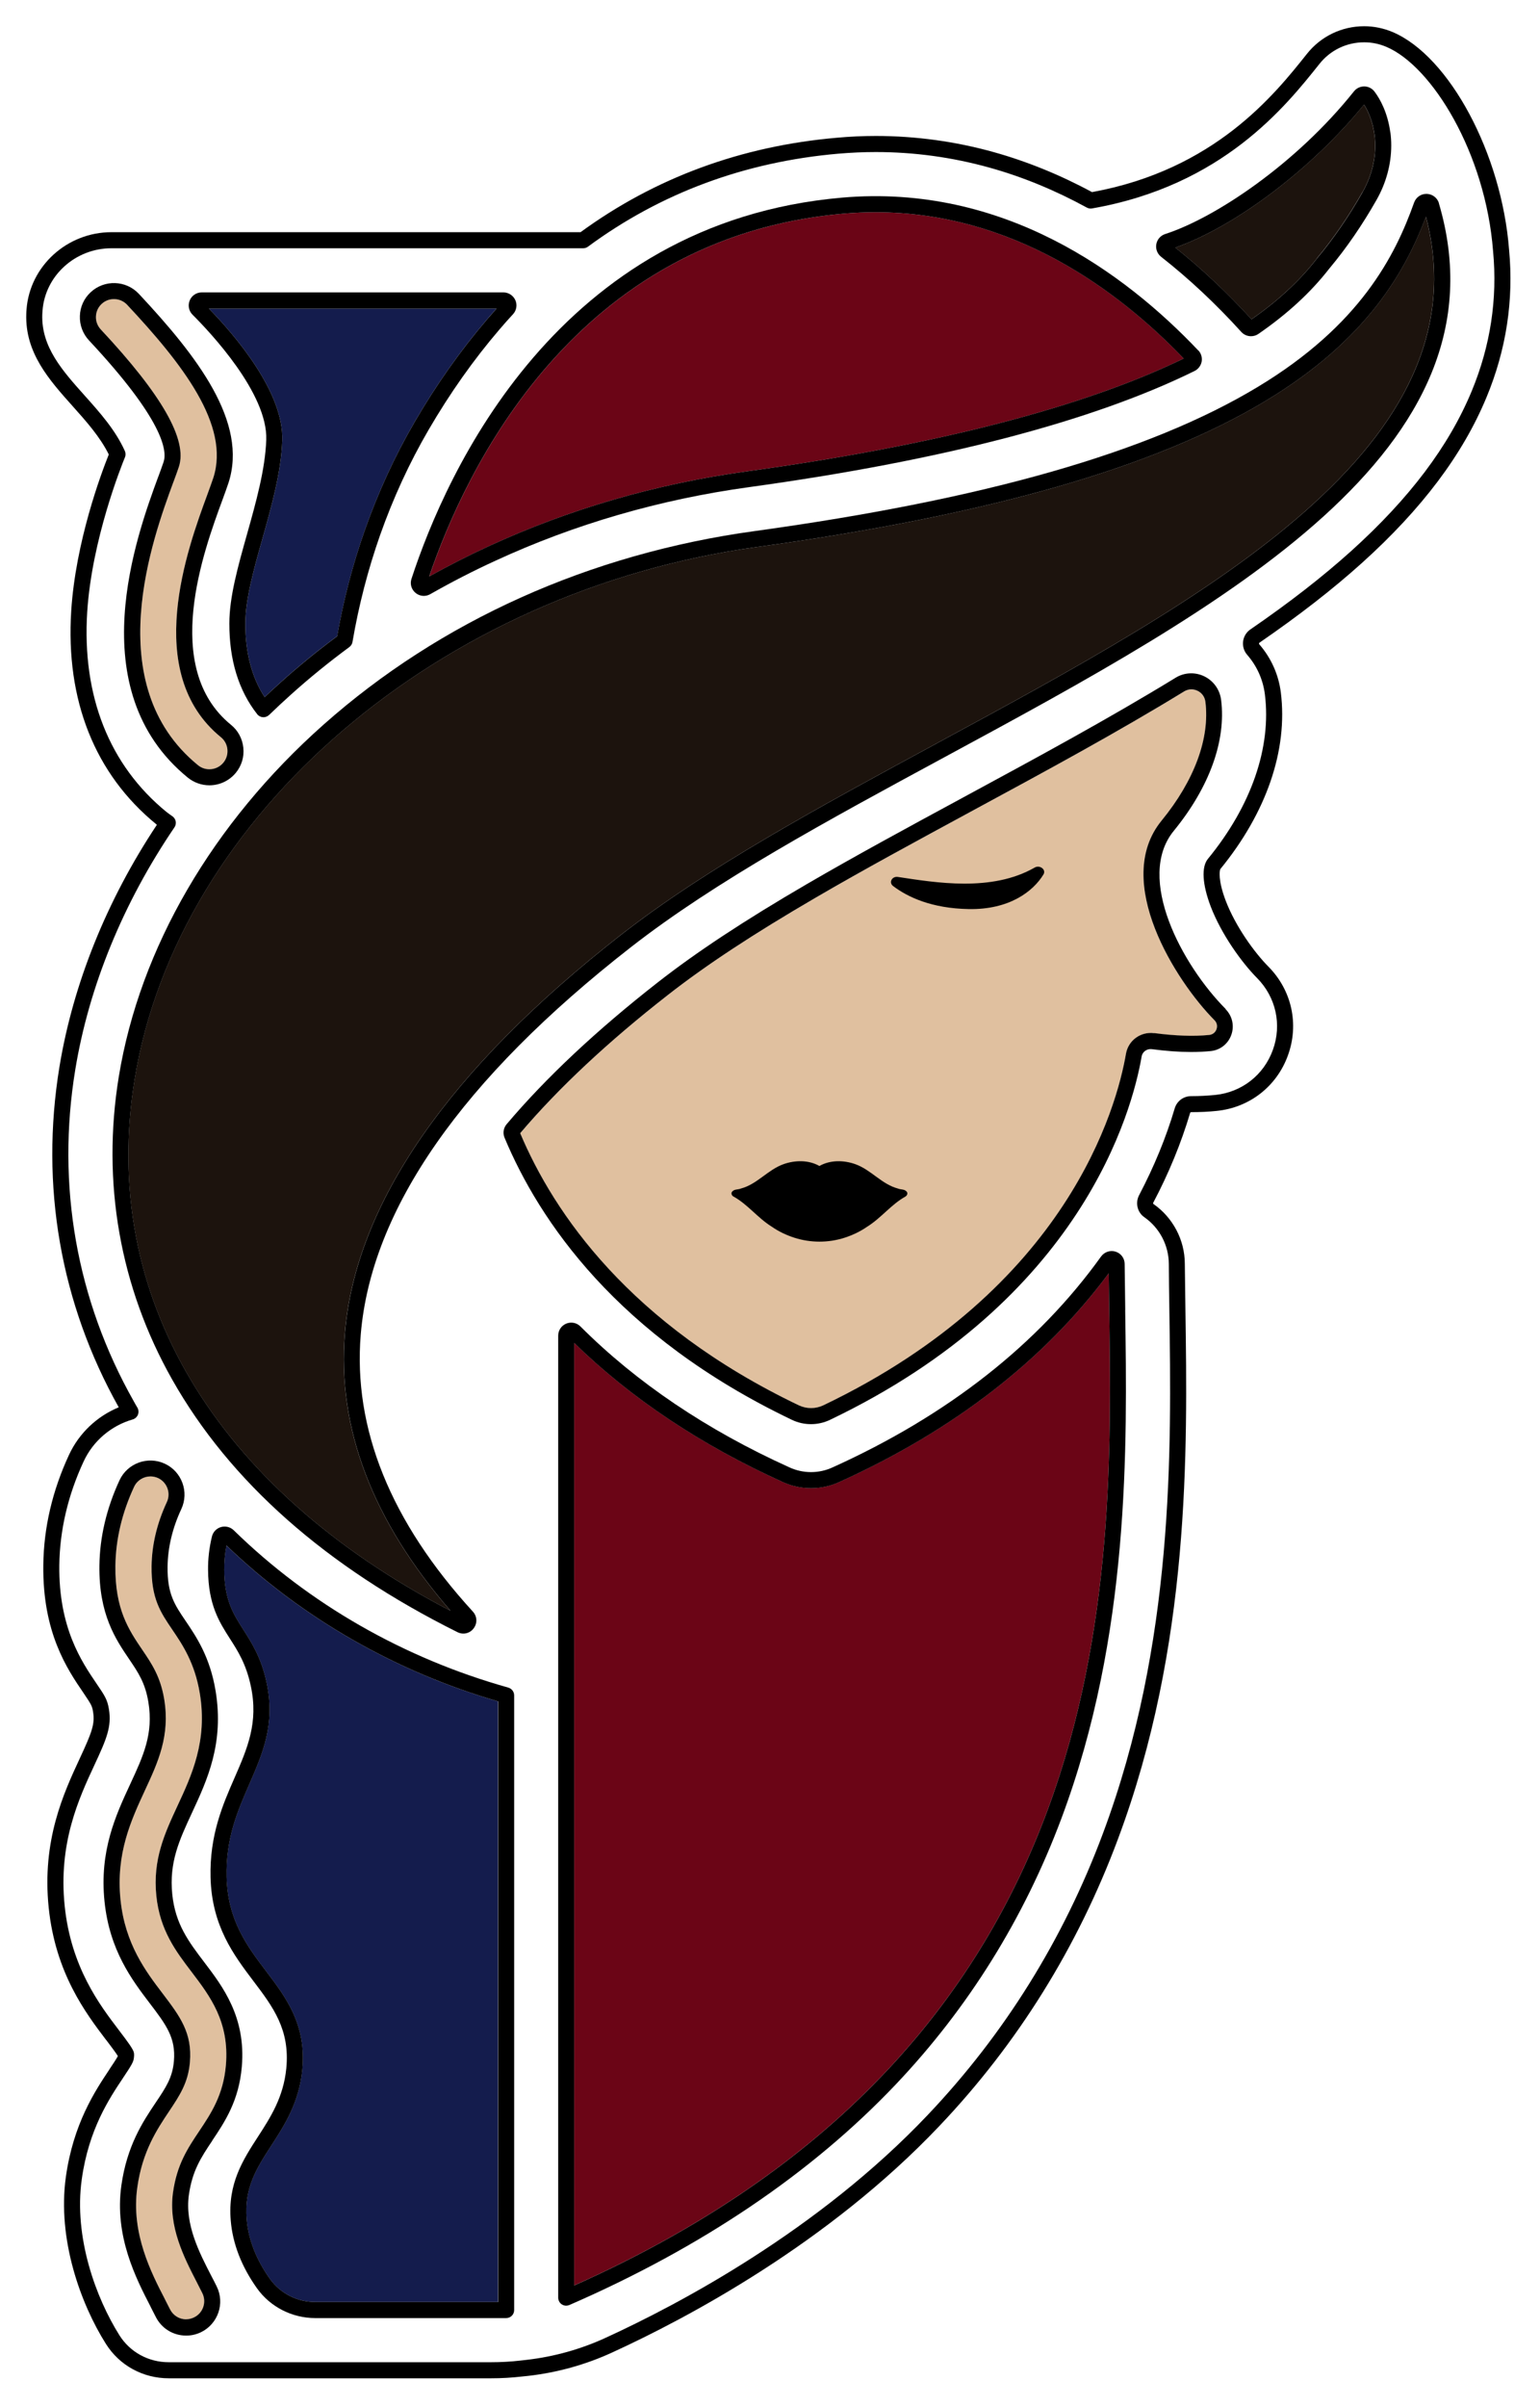
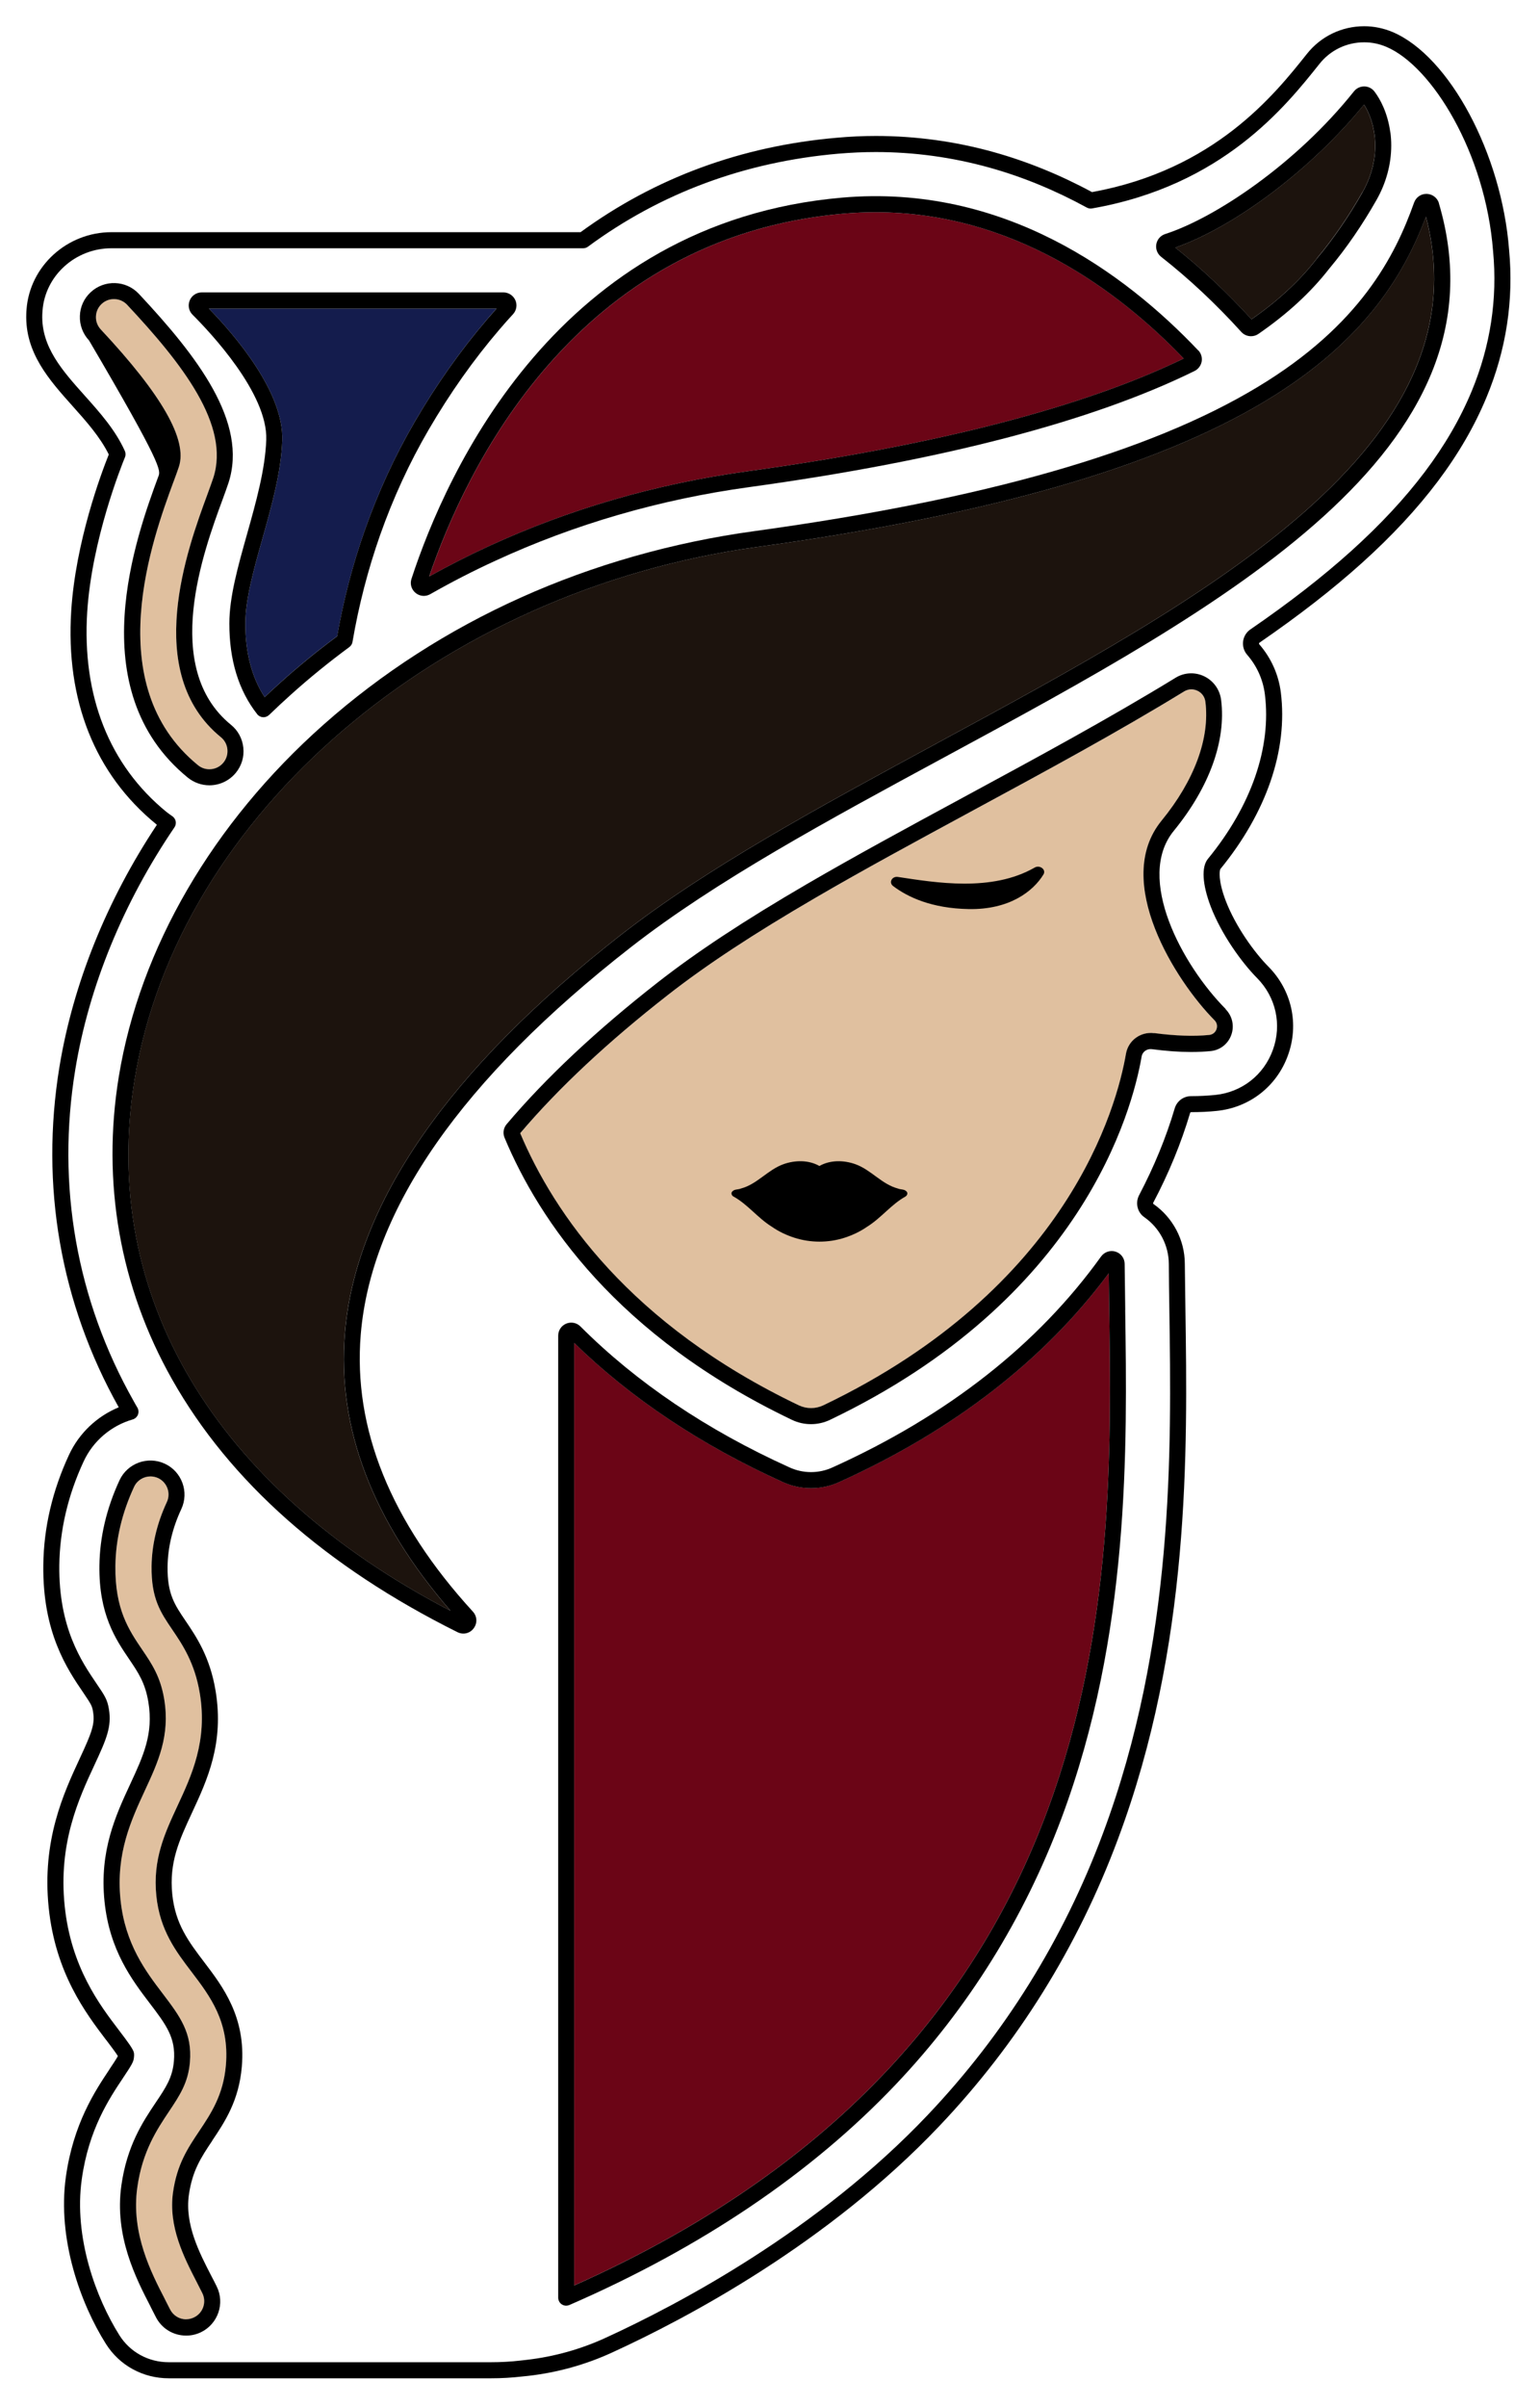
<svg xmlns="http://www.w3.org/2000/svg" width="235" height="367" viewBox="0 0 235 367" fill="none">
  <g filter="url(#filter0_d_140_164)">
    <g clipPath="url(#clip0_140_164)">
      <path d="M224.57 55.65C221.09 64.03 215.08 71.99 206.2 80C201.81 83.95 196.78 87.86 190.81 91.96C190.19 92.38 189.79 93.05 189.69 93.79C189.6 94.53 189.83 95.28 190.32 95.84C191.81 97.55 192.74 99.63 193.02 101.88C194.03 109.96 190.95 118.87 184.32 126.95C183.31 128.19 183.47 130.82 184.74 134.18C186.37 138.44 189.48 142.75 191.83 145.12C194.71 148.03 195.63 152.22 194.24 156.06C192.86 159.9 189.49 162.53 185.43 162.94C184.29 163.05 183.06 163.12 181.78 163.12C180.6 163.12 179.6 163.86 179.26 164.98C177.94 169.44 176.1 173.89 173.83 178.21C173.21 179.38 173.55 180.83 174.61 181.57C176.94 183.19 178.34 185.85 178.36 188.69C178.37 190.88 178.4 193.18 178.44 195.65C178.76 217.08 179.19 246.44 168.29 275.57C162.26 291.71 153.27 306.13 141.58 318.44C124.85 336.08 103.61 347.3 92.43 352.42C88.6 354.18 84.54 355.31 80.35 355.79L79.38 355.9C77.92 356.07 76.42 356.15 74.92 356.15H25.75C22.66 356.15 19.85 354.62 18.23 352.05C14.64 346.35 11.23 337.1 12.48 328.24C13.54 320.64 16.68 315.94 18.76 312.83C18.76 312.81 18.79 312.78 18.81 312.75C20.1 310.82 20.39 310.34 20.44 309.67C20.47 309.45 20.46 309.3 20.46 309.23C20.46 309.09 20.44 308.94 20.39 308.8C20.17 308.23 19.53 307.34 18.17 305.56L18.12 305.49C15.21 301.68 10.83 295.91 9.87 286.58C8.87 276.98 12.07 270.13 14.4 265.12C16.26 261.13 17.06 259.25 16.62 256.58C16.38 255.11 15.97 254.51 14.76 252.73C12.44 249.32 8.94 244.17 9.05 234.64C9.12 229.29 10.37 223.96 12.76 218.82C14.2 215.71 16.93 213.37 20.25 212.41C20.62 212.3 20.91 212.03 21.05 211.68C21.19 211.32 21.15 210.92 20.96 210.6C20.77 210.29 20.59 209.97 20.41 209.64C11.68 194.21 8.59 176.72 11.49 159.06C13.57 146.4 18.8 133.63 26.62 122.14C26.81 121.87 26.87 121.53 26.81 121.21C26.74 120.89 26.55 120.61 26.28 120.43C25.99 120.23 25.7 120.02 25.4 119.79C16.67 112.66 12.49 102.1 13.31 89.27C14.03 78.21 18.54 67.01 19.05 65.76C19.07 65.71 19.08 65.67 19.09 65.67C19.19 65.37 19.18 65.04 19.05 64.75C17.6 61.54 15.22 58.88 12.92 56.31C9.51 52.5 6.3 48.91 6.45 43.96C6.46 43.75 6.47 43.56 6.49 43.35C6.89 38.02 11.51 33.85 17 33.85H89C89.26 33.85 89.51 33.77 89.72 33.61C100.8 25.44 113.65 20.67 127.94 19.43C129.83 19.27 131.75 19.18 133.64 19.18C139.5 19.18 145.33 19.98 150.97 21.55C156.02 22.95 161.02 25.01 165.85 27.65C166.09 27.78 166.37 27.83 166.64 27.78C186.57 24.3 196.17 12.23 201.34 5.75C203 3.65 205.49 2.45 208.17 2.45C209.33 2.45 210.47 2.68 211.57 3.15C218.5 6.09 226.69 19.32 227.84 34.3C228.53 41.58 227.43 48.77 224.57 55.65Z" fill="white" />
      <path d="M143 109.3C124.93 119.07 107.86 128.3 94.72 138.55C68.44 159.06 54.27 179.49 52.62 199.28C51.42 213.69 56.84 227.9 68.74 241.58C32.7 222.86 15.15 193.44 20.54 160.55C27.15 120.2 67.08 86.07 115.48 79.4C150.95 74.52 176.36 67.22 193.15 57.11C208.63 47.79 214.44 37.36 217.59 29.04C226.7 64.05 184.15 87.05 142.99 109.3H143Z" fill="#1C130D" />
      <path d="M207.91 25.28C205.83 28.95 203.5 32.33 201 35.33C200.99 35.35 200.98 35.36 200.97 35.37L200.95 35.41L200.93 35.43C200.93 35.43 200.93 35.44 200.93 35.45C198.31 38.81 195.05 41.84 190.97 44.68C187.28 40.64 183.38 36.97 179.35 33.75C188.57 30.5 200.21 21.7 208.14 11.95C208.43 12.4 208.75 13 209.04 13.76C209.33 14.52 209.59 15.44 209.74 16.53C210.13 19.42 209.49 22.53 207.92 25.29L207.91 25.28Z" fill="#1C130D" />
      <path d="M180.64 50.66C165.27 58.11 142.83 63.89 113.9 67.88C100.1 69.78 86.87 73.62 74.58 79.28C71.51 80.69 68.46 82.24 65.5 83.89C71.07 67.56 87.79 32.13 128.73 28.57C130.39 28.43 132.01 28.36 133.61 28.36C154.54 28.36 170.54 40.16 180.64 50.66Z" fill="#6B0516" />
      <path d="M87.62 344.44V200.74C96.28 209.19 106.99 216.32 119.48 221.96C120.83 222.57 122.27 222.88 123.76 222.88C125.25 222.88 126.69 222.57 128.04 221.96C145.52 214.07 159.35 203.36 169.19 190.12C169.21 191.93 169.23 193.8 169.26 195.76C169.88 237.54 170.91 307.29 87.62 344.44Z" fill="#6B0516" />
      <path d="M75.78 43.03C75.32 43.54 74.85 44.08 74.35 44.66C70.33 49.35 66.6 54.61 63.3 60.29C60.29 65.45 57.73 71 55.69 76.79C53.85 81.99 52.43 87.44 51.46 92.98C48.44 95.22 45.52 97.6 42.78 100.07C41.98 100.78 41.18 101.52 40.38 102.28C38.42 99.28 37.43 95.51 37.44 91.05C37.45 87.36 38.71 82.86 40.05 78.11C41.45 73.13 42.9 67.98 43.07 63.17C43.34 55.83 35.87 47.14 31.88 43.05H75.77L75.78 43.03Z" fill="#141C4D" />
-       <path d="M75.99 255.39V346.97H48.1C45.34 346.97 42.75 345.65 41.18 343.45C39.08 340.49 37.88 337.42 37.63 334.33C37.23 329.54 39.17 326.55 41.41 323.09C43.39 320.04 45.63 316.58 46.12 311.56C46.78 304.69 43.64 300.54 40.6 296.53C37.71 292.72 34.73 288.78 34.57 282.16C34.43 276.26 36.26 272.08 38.03 268.03C40.08 263.33 42.03 258.89 40.67 252.53C39.86 248.73 38.41 246.48 37.14 244.49C35.59 242.06 34.24 239.97 34.2 235.34C34.2 234.11 34.31 232.87 34.55 231.63C46.02 242.65 60.32 250.85 76.01 255.4L75.99 255.39Z" fill="#141C4D" />
      <path d="M185.6 152.95C185.42 153.43 185.02 153.75 184.51 153.81C182.15 154.05 179.32 153.95 176.12 153.53C174.06 153.26 172.17 154.64 171.82 156.67C170.43 164.73 162.99 192.41 125.63 210.27C124.45 210.83 123.08 210.83 121.9 210.27C96.06 197.92 84.51 180.94 79.38 168.78C85.22 161.9 92.8 154.82 101.9 147.72C107.76 143.14 114.91 138.44 124.4 132.91C131.84 128.57 139.72 124.32 148.06 119.8L148.87 119.36C159.51 113.61 170.51 107.66 180.69 101.43C180.7 101.43 180.71 101.42 180.72 101.41C181.35 101.04 182.08 101.01 182.74 101.33C183.41 101.65 183.85 102.27 183.94 103.01C184.64 108.57 182.26 115.01 177.25 121.13C169.69 130.36 179.43 145.62 185.33 151.56C185.7 151.93 185.81 152.45 185.63 152.94L185.6 152.95Z" fill="#E0C09F" />
      <path d="M26.41 330.28C25.68 335.52 28.11 340.22 30.06 344C30.36 344.58 30.64 345.13 30.89 345.64C31.56 347 31 348.66 29.63 349.32C29.25 349.51 28.84 349.61 28.42 349.61C27.36 349.61 26.41 349.02 25.94 348.07C25.72 347.62 25.47 347.13 25.2 346.62L25.16 346.53C23.09 342.53 19.97 336.49 20.95 329.52C21.72 323.99 23.98 320.63 25.79 317.92C27.42 315.48 28.71 313.55 28.98 310.41C29.36 305.92 27.46 303.42 24.83 299.95C22.27 296.59 19.08 292.4 18.39 285.64C17.66 278.57 20.03 273.48 22.11 268.98C24.1 264.7 25.98 260.66 25.06 255.08C24.49 251.62 23.15 249.65 21.73 247.56C19.67 244.52 17.53 241.38 17.61 234.74C17.66 230.69 18.62 226.64 20.46 222.69C20.92 221.69 21.92 221.1 22.96 221.1C23.35 221.1 23.74 221.18 24.12 221.35C25.5 221.99 26.1 223.64 25.46 225.01C23.95 228.25 23.17 231.54 23.13 234.8C23.07 239.72 24.49 241.81 26.29 244.46C27.82 246.71 29.72 249.51 30.49 254.17C31.69 261.42 29.25 266.67 27.1 271.29C25.14 275.51 23.28 279.5 23.86 285.06C24.4 290.29 26.84 293.5 29.21 296.61C32.07 300.37 35.03 304.26 34.47 310.87C34.08 315.42 32.19 318.24 30.36 320.97C28.63 323.56 27 326 26.4 330.27L26.41 330.28Z" fill="#E0C09F" />
      <path d="M34.09 112.27C33.57 112.91 32.79 113.28 31.95 113.28C31.31 113.28 30.71 113.07 30.21 112.66C15.1 100.34 23.35 77.95 26.45 69.52L26.48 69.45C26.82 68.53 27.11 67.74 27.3 67.16C28.64 63.07 24.74 56.23 15.38 46.23C14.88 45.69 14.61 44.99 14.64 44.26C14.66 43.53 14.97 42.84 15.51 42.34C16.04 41.84 16.71 41.6 17.39 41.6C18.12 41.6 18.86 41.89 19.4 42.47C27.78 51.42 35.17 60.82 32.54 68.88C32.31 69.58 31.99 70.43 31.63 71.43C28.64 79.55 21.64 98.56 33.7 108.39C34.27 108.85 34.63 109.51 34.7 110.25C34.77 110.98 34.56 111.7 34.09 112.27Z" fill="#E0C09F" />
      <path d="M182.84 49.42C171.64 37.62 153.13 24 128.51 26.13C85.14 29.89 68.1 68.03 62.79 84.25C62.53 85.04 62.78 85.88 63.42 86.4C63.79 86.7 64.23 86.85 64.68 86.85C65.02 86.85 65.36 86.76 65.67 86.58C68.89 84.75 72.23 83.03 75.6 81.49C87.67 75.92 100.67 72.15 114.24 70.28C143.78 66.21 166.67 60.25 182.29 52.56C182.85 52.28 183.26 51.74 183.37 51.13C183.48 50.51 183.29 49.86 182.85 49.41L182.84 49.42ZM65.49 83.89C71.06 67.56 87.78 32.13 128.72 28.57C130.38 28.43 132 28.36 133.6 28.36C154.53 28.36 170.53 40.16 180.63 50.66C165.26 58.11 142.82 63.89 113.89 67.88C100.09 69.78 86.86 73.62 74.57 79.28C71.5 80.69 68.45 82.24 65.49 83.89Z" fill="black" />
      <path d="M230.28 34.07C229.15 19.45 221.18 4.57 212.52 0.89C211.12 0.3 209.65 0 208.17 0C204.74 0 201.55 1.54 199.42 4.23C194.5 10.41 185.37 21.88 166.64 25.29C161.77 22.66 156.72 20.61 151.63 19.19C145.78 17.56 139.73 16.73 133.64 16.73C131.68 16.73 129.68 16.82 127.72 17C113.13 18.26 99.97 23.1 88.59 31.4H17C10.24 31.4 4.55 36.57 4.05 43.16C4.03 43.4 4.01 43.64 4.01 43.89C3.82 49.81 7.52 53.94 11.1 57.94C13.16 60.24 15.28 62.62 16.6 65.29C15.43 68.21 11.55 78.56 10.87 89.11C9.99 102.77 14.48 114.03 23.86 121.68C23.89 121.7 23.91 121.73 23.94 121.75C16.28 133.27 11.15 146.02 9.07 158.66C6.1 176.77 9.23 194.72 18.12 210.56C14.78 211.94 12.07 214.51 10.54 217.79C8 223.25 6.67 228.91 6.61 234.61C6.48 244.91 10.24 250.45 12.74 254.11C13.95 255.9 14.06 256.11 14.2 256.98C14.5 258.82 14.06 260.04 12.18 264.08C9.73 269.35 6.37 276.57 7.43 286.83C8.46 296.84 13.1 302.94 16.18 307L16.22 307.04C16.71 307.68 17.64 308.91 17.99 309.47C17.82 309.82 17.07 310.94 16.74 311.43C16.73 311.46 16.71 311.49 16.69 311.52C14.49 314.82 11.19 319.79 10.05 327.9C8.72 337.42 12.33 347.29 16.16 353.35C18.23 356.64 21.81 358.6 25.75 358.6H74.92C76.51 358.6 78.1 358.51 79.65 358.33L80.62 358.23C85.07 357.72 89.39 356.52 93.45 354.65C104.79 349.46 126.34 338.06 143.35 320.13C155.28 307.58 164.44 292.88 170.58 276.43C181.65 246.87 181.21 217.24 180.89 195.58C180.85 193.15 180.82 190.85 180.8 188.67C180.79 185.05 178.99 181.64 176.01 179.56C175.96 179.53 175.95 179.43 175.99 179.35C178.35 174.89 180.24 170.29 181.61 165.68C181.63 165.61 181.7 165.56 181.79 165.56C183.15 165.56 184.46 165.5 185.67 165.37C190.68 164.87 194.84 161.62 196.54 156.89C198.26 152.15 197.12 146.98 193.57 143.39C191.4 141.2 188.53 137.23 187.03 133.3C185.85 130.19 186.1 128.71 186.22 128.5C193.27 119.89 196.55 110.33 195.45 101.57C195.11 98.85 193.97 96.31 192.16 94.23C192.13 94.19 192.12 94.15 192.12 94.1C192.13 94.05 192.15 94.01 192.2 93.98C198.25 89.82 203.37 85.84 207.84 81.82C217 73.56 223.21 65.31 226.83 56.59C229.85 49.33 231.01 41.76 230.28 34.07ZM224.57 55.65C221.09 64.03 215.08 71.99 206.2 80C201.81 83.95 196.78 87.86 190.81 91.96C190.19 92.38 189.79 93.05 189.69 93.79C189.6 94.53 189.83 95.28 190.32 95.84C191.81 97.55 192.74 99.63 193.02 101.88C194.03 109.96 190.95 118.87 184.32 126.95C183.31 128.19 183.47 130.82 184.74 134.18C186.37 138.44 189.48 142.75 191.83 145.12C194.71 148.03 195.63 152.22 194.24 156.06C192.86 159.9 189.49 162.53 185.43 162.94C184.29 163.05 183.06 163.12 181.78 163.12C180.6 163.12 179.6 163.86 179.26 164.98C177.94 169.44 176.1 173.89 173.83 178.21C173.21 179.38 173.55 180.83 174.61 181.57C176.94 183.19 178.34 185.85 178.36 188.69C178.37 190.88 178.4 193.18 178.44 195.65C178.76 217.08 179.19 246.44 168.29 275.57C162.26 291.71 153.27 306.13 141.58 318.44C124.85 336.08 103.61 347.3 92.43 352.42C88.6 354.18 84.54 355.31 80.35 355.79L79.38 355.9C77.92 356.07 76.42 356.15 74.92 356.15H25.75C22.66 356.15 19.85 354.62 18.23 352.05C14.64 346.35 11.23 337.1 12.48 328.24C13.54 320.64 16.68 315.94 18.76 312.83C18.76 312.81 18.79 312.78 18.81 312.75C20.1 310.82 20.39 310.34 20.44 309.67C20.47 309.45 20.46 309.3 20.46 309.23C20.46 309.09 20.44 308.94 20.39 308.8C20.17 308.23 19.53 307.34 18.17 305.56L18.12 305.49C15.21 301.68 10.83 295.91 9.87 286.58C8.87 276.98 12.07 270.13 14.4 265.12C16.26 261.13 17.06 259.25 16.62 256.58C16.38 255.11 15.97 254.51 14.76 252.73C12.44 249.32 8.94 244.17 9.05 234.64C9.12 229.29 10.37 223.96 12.76 218.82C14.2 215.71 16.93 213.37 20.25 212.41C20.62 212.3 20.91 212.03 21.05 211.68C21.19 211.32 21.15 210.92 20.96 210.6C20.77 210.29 20.59 209.97 20.41 209.64C11.68 194.21 8.59 176.72 11.49 159.06C13.57 146.4 18.8 133.63 26.62 122.14C26.81 121.87 26.87 121.53 26.81 121.21C26.74 120.89 26.55 120.61 26.28 120.43C25.99 120.23 25.7 120.02 25.4 119.79C16.67 112.66 12.49 102.1 13.31 89.27C14.03 78.21 18.54 67.01 19.05 65.76C19.07 65.71 19.08 65.67 19.09 65.67C19.19 65.37 19.18 65.04 19.05 64.75C17.6 61.54 15.22 58.88 12.92 56.31C9.51 52.5 6.3 48.91 6.45 43.96C6.46 43.75 6.47 43.56 6.49 43.35C6.89 38.02 11.51 33.85 17 33.85H89C89.26 33.85 89.51 33.77 89.72 33.61C100.8 25.44 113.65 20.67 127.94 19.43C129.83 19.27 131.75 19.18 133.64 19.18C139.5 19.18 145.33 19.98 150.97 21.55C156.02 22.95 161.02 25.01 165.85 27.65C166.09 27.78 166.37 27.83 166.64 27.78C186.57 24.3 196.17 12.23 201.34 5.75C203 3.65 205.49 2.45 208.17 2.45C209.33 2.45 210.47 2.68 211.57 3.15C218.5 6.09 226.69 19.32 227.84 34.3C228.53 41.58 227.43 48.77 224.57 55.65Z" fill="black" />
      <path d="M212.16 16.19C211.74 13.15 210.62 11.13 209.75 9.97C209.38 9.48 208.82 9.19 208.2 9.18H208.17C207.56 9.18 206.99 9.45 206.61 9.93C197.81 20.96 185.46 29.21 177.81 31.68C177.1 31.91 176.58 32.5 176.45 33.23C176.32 33.96 176.6 34.69 177.18 35.15C181.43 38.48 185.55 42.34 189.42 46.61C189.81 47.04 190.35 47.26 190.9 47.26C191.29 47.26 191.69 47.15 192.03 46.91C196.45 43.86 199.99 40.61 202.83 36.97C202.86 36.93 202.89 36.9 202.92 36.86C205.51 33.76 207.9 30.27 210.05 26.49C211.53 23.89 212.3 21.01 212.3 18.19C212.3 17.51 212.26 16.84 212.17 16.18L212.16 16.19ZM200.98 35.37L200.96 35.41L200.94 35.43C200.94 35.43 200.94 35.44 200.94 35.45C198.32 38.81 195.06 41.84 190.98 44.68C187.29 40.64 183.39 36.97 179.36 33.75C188.58 30.5 200.22 21.7 208.15 11.95C208.44 12.4 208.76 13 209.05 13.76C209.34 14.52 209.6 15.44 209.75 16.53C210.14 19.42 209.5 22.53 207.93 25.29C205.85 28.96 203.52 32.34 201.02 35.34C201.01 35.36 201 35.37 200.99 35.38L200.98 35.37Z" fill="black" />
      <path d="M32.4 322.34C34.31 319.5 36.46 316.27 36.9 311.09C37.55 303.54 34 298.88 31.15 295.14C28.8 292.04 26.76 289.37 26.29 284.83C25.79 279.94 27.34 276.59 29.31 272.35C31.61 267.4 34.22 261.8 32.9 253.8C32.04 248.61 29.97 245.56 28.31 243.11C26.63 240.63 25.52 239 25.57 234.85C25.61 231.94 26.31 228.98 27.67 226.07C28.88 223.47 27.75 220.37 25.15 219.16C22.55 217.95 19.45 219.08 18.24 221.68C16.26 225.95 15.22 230.34 15.17 234.73C15.08 242.14 17.65 245.92 19.71 248.96C21.08 250.98 22.16 252.57 22.64 255.5C23.44 260.33 21.87 263.7 19.89 267.97C17.67 272.75 15.15 278.16 15.95 285.91C16.72 293.36 20.13 297.85 22.88 301.46C25.35 304.71 26.84 306.67 26.54 310.23C26.33 312.74 25.31 314.27 23.75 316.58C21.8 319.49 19.38 323.12 18.52 329.2C17.43 336.95 20.77 343.4 22.98 347.68L23.02 347.77C23.28 348.27 23.52 348.74 23.74 349.18C24.62 350.98 26.41 352.09 28.41 352.09C29.21 352.09 29.98 351.91 30.7 351.56C33.27 350.29 34.34 347.17 33.07 344.6C32.82 344.08 32.52 343.51 32.21 342.92C30.42 339.45 28.19 335.13 28.82 330.66C29.34 326.95 30.68 324.93 32.39 322.38L32.4 322.34ZM28.42 349.61C27.36 349.61 26.41 349.02 25.94 348.07C25.72 347.62 25.47 347.13 25.2 346.62L25.16 346.53C23.09 342.53 19.97 336.49 20.95 329.52C21.72 323.99 23.98 320.63 25.79 317.92C27.42 315.48 28.71 313.55 28.98 310.41C29.36 305.92 27.46 303.42 24.83 299.95C22.27 296.59 19.08 292.4 18.39 285.64C17.66 278.57 20.03 273.48 22.11 268.98C24.1 264.7 25.98 260.66 25.06 255.08C24.49 251.62 23.15 249.65 21.73 247.56C19.67 244.52 17.53 241.38 17.61 234.74C17.66 230.69 18.62 226.64 20.46 222.69C20.92 221.69 21.92 221.1 22.96 221.1C23.35 221.1 23.74 221.18 24.12 221.35C25.5 221.99 26.1 223.64 25.46 225.01C23.95 228.25 23.17 231.54 23.13 234.8C23.07 239.72 24.49 241.81 26.29 244.46C27.82 246.71 29.72 249.51 30.49 254.17C31.69 261.42 29.25 266.67 27.1 271.29C25.14 275.51 23.28 279.5 23.86 285.06C24.4 290.29 26.84 293.5 29.21 296.61C32.07 300.37 35.03 304.26 34.47 310.87C34.08 315.42 32.19 318.24 30.36 320.97C28.63 323.56 27 326 26.4 330.27C25.67 335.51 28.1 340.21 30.05 343.99C30.35 344.57 30.63 345.12 30.88 345.63C31.55 346.99 30.99 348.65 29.62 349.31C29.24 349.5 28.83 349.6 28.41 349.6L28.42 349.61Z" fill="black" />
-       <path d="M77.55 253.29C61.64 248.83 47.16 240.54 35.67 229.31C35.16 228.81 34.41 228.62 33.72 228.82C33.03 229.02 32.51 229.57 32.34 230.26C31.93 231.96 31.73 233.67 31.75 235.36C31.79 240.69 33.46 243.29 35.07 245.81C36.29 247.71 37.55 249.67 38.27 253.04C39.47 258.63 37.76 262.53 35.79 267.05C34 271.14 31.97 275.78 32.13 282.22C32.31 289.63 35.68 294.08 38.65 298.01C41.66 301.98 44.26 305.42 43.69 311.33C43.26 315.75 41.28 318.81 39.37 321.76C37.09 325.28 34.73 328.91 35.21 334.54C35.5 338.07 36.85 341.55 39.21 344.87C41.24 347.72 44.57 349.42 48.12 349.42H77.24C77.92 349.42 78.46 348.87 78.46 348.2V254.48C78.46 253.93 78.09 253.45 77.57 253.3L77.55 253.29ZM76 346.97H48.11C45.35 346.97 42.76 345.65 41.19 343.45C39.09 340.49 37.89 337.42 37.64 334.33C37.24 329.54 39.18 326.55 41.42 323.09C43.4 320.04 45.64 316.58 46.13 311.56C46.79 304.69 43.65 300.54 40.61 296.53C37.72 292.72 34.74 288.78 34.58 282.16C34.44 276.26 36.27 272.08 38.04 268.03C40.09 263.33 42.04 258.89 40.68 252.53C39.87 248.73 38.42 246.48 37.15 244.49C35.6 242.06 34.25 239.97 34.21 235.34C34.21 234.11 34.32 232.87 34.56 231.63C46.03 242.65 60.33 250.85 76.02 255.4V346.98L76 346.97Z" fill="black" />
      <path d="M171.71 195.73C171.67 193.27 171.64 190.94 171.62 188.71C171.62 187.85 171.06 187.09 170.24 186.83C169.42 186.57 168.53 186.87 168.02 187.57C158.39 200.98 144.6 211.8 127.03 219.73C126 220.2 124.9 220.44 123.76 220.44C122.62 220.44 121.52 220.2 120.49 219.73C107.89 214.04 97.15 206.81 88.57 198.23C88 197.66 87.15 197.5 86.41 197.8C85.66 198.11 85.18 198.83 85.18 199.64V346.31C85.18 346.72 85.39 347.11 85.73 347.33C85.93 347.46 86.16 347.53 86.4 347.53C86.56 347.53 86.73 347.49 86.88 347.43C107.07 338.65 123.83 327.34 136.69 313.8C147.75 302.15 156.26 288.5 161.98 273.21C172.44 245.25 172.01 216.62 171.7 195.72L171.71 195.73ZM87.62 344.45V200.75C96.28 209.2 106.99 216.33 119.48 221.97C120.83 222.58 122.27 222.89 123.76 222.89C125.25 222.89 126.69 222.58 128.04 221.97C145.52 214.08 159.35 203.37 169.19 190.13C169.21 191.94 169.23 193.81 169.26 195.77C169.88 237.55 170.91 307.3 87.62 344.45Z" fill="black" />
      <path d="M187.04 149.84C180.37 143.13 173.24 129.86 179.11 122.68C184.55 116.03 187.12 108.94 186.34 102.71C186.14 101.15 185.19 99.81 183.78 99.12C182.38 98.44 180.74 98.51 179.41 99.32C179.39 99.33 179.38 99.34 179.36 99.35C169.24 105.54 158.28 111.47 147.68 117.2L146.87 117.64C138.51 122.16 130.62 126.43 123.14 130.78C113.56 136.36 106.32 141.13 100.37 145.78C91.05 153.06 83.29 160.33 77.31 167.4C76.83 167.97 76.7 168.76 76.99 169.45C82.24 182.02 94.1 199.69 120.82 212.46C121.75 212.91 122.75 213.13 123.75 213.13C124.75 213.13 125.74 212.91 126.66 212.47C165.08 194.11 172.77 165.43 174.21 157.08C174.33 156.35 175.02 155.86 175.78 155.96C177.94 156.24 179.94 156.39 181.77 156.39C182.82 156.39 183.81 156.34 184.74 156.25C186.19 156.11 187.4 155.16 187.89 153.79C188.39 152.41 188.05 150.9 187.02 149.86L187.04 149.84ZM176.12 153.52C174.06 153.25 172.17 154.63 171.82 156.66C170.43 164.72 162.99 192.4 125.63 210.26C124.45 210.82 123.08 210.82 121.9 210.26C96.06 197.91 84.51 180.93 79.38 168.77C85.22 161.89 92.8 154.81 101.9 147.71C107.76 143.13 114.91 138.43 124.4 132.9C131.84 128.56 139.72 124.31 148.06 119.79L148.87 119.35C159.51 113.6 170.51 107.65 180.69 101.42C180.7 101.42 180.71 101.41 180.72 101.4C181.35 101.03 182.08 101 182.74 101.32C183.41 101.64 183.85 102.26 183.94 103C184.64 108.56 182.26 115 177.25 121.12C169.69 130.35 179.43 145.61 185.33 151.55C185.7 151.92 185.81 152.44 185.63 152.93C185.45 153.41 185.05 153.73 184.54 153.79C182.18 154.03 179.35 153.93 176.15 153.51L176.12 153.52Z" fill="black" />
      <path d="M219.58 26.98C219.33 26.16 218.59 25.59 217.73 25.56H217.65C216.81 25.56 216.08 26.09 215.79 26.88C212.89 35.03 207.55 45.59 191.9 55.01C175.4 64.95 150.3 72.13 115.16 76.97C89.98 80.43 67.22 90.65 49.35 106.5C32.43 121.51 21.34 140.56 18.13 160.14C15.49 176.26 18.3 192.24 26.27 206.32C35.07 221.89 49.73 234.85 69.82 244.85C70.11 244.99 70.41 245.06 70.71 245.06C71.31 245.06 71.89 244.78 72.28 244.26C72.87 243.48 72.82 242.43 72.16 241.71C59.61 228.01 53.86 213.79 55.05 199.45C56.64 180.37 70.49 160.52 96.22 140.45C109.19 130.33 126.17 121.15 144.15 111.43C186.71 88.43 230.71 64.65 219.56 26.96L219.58 26.98ZM143.01 109.3C124.94 119.07 107.87 128.3 94.73 138.55C68.45 159.06 54.28 179.49 52.63 199.28C51.43 213.69 56.85 227.9 68.75 241.58C32.71 222.86 15.16 193.44 20.55 160.55C27.16 120.2 67.09 86.07 115.49 79.4C150.96 74.52 176.37 67.22 193.16 57.11C208.64 47.79 214.45 37.36 217.6 29.04C226.71 64.05 184.16 87.05 143 109.3H143.01Z" fill="black" />
      <path d="M78.64 41.77C78.32 41.05 77.61 40.58 76.82 40.58H30.79C29.98 40.58 29.25 41.06 28.95 41.81C28.64 42.56 28.81 43.41 29.38 43.98C32.08 46.67 40.88 55.99 40.63 63.06C40.47 67.58 39.06 72.59 37.7 77.43C36.31 82.36 35 87.01 35 91.03C34.98 96.62 36.41 101.28 39.25 104.89C39.46 105.16 39.79 105.33 40.13 105.35C40.16 105.35 40.18 105.35 40.21 105.35C40.53 105.35 40.83 105.22 41.07 105C42.18 103.93 43.3 102.88 44.42 101.88C47.22 99.36 50.22 96.93 53.31 94.65C53.56 94.46 53.74 94.19 53.79 93.87C54.74 88.3 56.16 82.82 58 77.59C59.99 71.95 62.48 66.54 65.41 61.52C68.65 55.96 72.28 50.82 76.21 46.24C76.94 45.38 77.62 44.62 78.28 43.91C78.82 43.33 78.96 42.49 78.64 41.76V41.77ZM40.38 102.28C38.42 99.28 37.43 95.51 37.44 91.05C37.45 87.36 38.71 82.86 40.05 78.11C41.45 73.13 42.9 67.98 43.07 63.17C43.34 55.83 35.87 47.14 31.88 43.05H75.77C75.31 43.56 74.84 44.1 74.34 44.68C70.32 49.37 66.59 54.63 63.29 60.31C60.28 65.47 57.72 71.02 55.68 76.81C53.84 82.01 52.42 87.46 51.45 93C48.43 95.24 45.51 97.62 42.77 100.09C41.97 100.8 41.17 101.54 40.37 102.3L40.38 102.28Z" fill="black" />
-       <path d="M37.13 110C36.99 108.62 36.32 107.37 35.24 106.5C24.53 97.77 31.11 79.91 33.92 72.28C34.29 71.26 34.62 70.38 34.86 69.64C37.89 60.37 30.08 50.3 21.19 40.8C19.23 38.71 15.93 38.6 13.83 40.56C12.81 41.51 12.23 42.79 12.19 44.18C12.14 45.57 12.64 46.89 13.59 47.91C24.83 59.92 25.54 64.66 24.97 66.41C24.79 66.95 24.51 67.71 24.18 68.61L24.15 68.68C20.88 77.56 12.2 101.14 28.66 114.56C29.59 115.31 30.75 115.73 31.95 115.73C33.52 115.73 34.99 115.03 35.99 113.82C36.87 112.74 37.28 111.39 37.13 110ZM34.09 112.27C33.57 112.91 32.79 113.28 31.95 113.28C31.31 113.28 30.71 113.07 30.21 112.66C15.1 100.34 23.35 77.95 26.45 69.52L26.48 69.45C26.82 68.53 27.11 67.74 27.3 67.16C28.64 63.07 24.74 56.23 15.38 46.23C14.88 45.69 14.61 44.99 14.64 44.26C14.66 43.53 14.97 42.84 15.51 42.34C16.04 41.84 16.71 41.6 17.39 41.6C18.12 41.6 18.86 41.89 19.4 42.47C27.78 51.42 35.17 60.82 32.54 68.88C32.31 69.58 31.99 70.43 31.63 71.43C28.64 79.55 21.64 98.56 33.7 108.39C34.27 108.85 34.63 109.51 34.7 110.25C34.77 110.98 34.56 111.7 34.09 112.27Z" fill="black" />
+       <path d="M37.13 110C36.99 108.62 36.32 107.37 35.24 106.5C24.53 97.77 31.11 79.91 33.92 72.28C34.29 71.26 34.62 70.38 34.86 69.64C37.89 60.37 30.08 50.3 21.19 40.8C19.23 38.71 15.93 38.6 13.83 40.56C12.81 41.51 12.23 42.79 12.19 44.18C12.14 45.57 12.64 46.89 13.59 47.91C24.79 66.95 24.51 67.71 24.18 68.61L24.15 68.68C20.88 77.56 12.2 101.14 28.66 114.56C29.59 115.31 30.75 115.73 31.95 115.73C33.52 115.73 34.99 115.03 35.99 113.82C36.87 112.74 37.28 111.39 37.13 110ZM34.09 112.27C33.57 112.91 32.79 113.28 31.95 113.28C31.31 113.28 30.71 113.07 30.21 112.66C15.1 100.34 23.35 77.95 26.45 69.52L26.48 69.45C26.82 68.53 27.11 67.74 27.3 67.16C28.64 63.07 24.74 56.23 15.38 46.23C14.88 45.69 14.61 44.99 14.64 44.26C14.66 43.53 14.97 42.84 15.51 42.34C16.04 41.84 16.71 41.6 17.39 41.6C18.12 41.6 18.86 41.89 19.4 42.47C27.78 51.42 35.17 60.82 32.54 68.88C32.31 69.58 31.99 70.43 31.63 71.43C28.64 79.55 21.64 98.56 33.7 108.39C34.27 108.85 34.63 109.51 34.7 110.25C34.77 110.98 34.56 111.7 34.09 112.27Z" fill="black" />
      <path d="M137.01 129.7C142.74 130.56 151.31 132.04 157.89 128.27C158.68 127.82 159.68 128.59 159.23 129.32C157.65 131.92 154 134.71 147.84 134.6C142.16 134.5 138.51 132.77 136.29 131.09C135.59 130.56 136.1 129.57 137.01 129.7Z" fill="black" />
      <path d="M138.2 178.41C136.01 179.61 134.49 181.68 132.35 183.01C131.29 183.75 130.11 184.31 128.87 184.71C126.4 185.5 123.71 185.5 121.23 184.71C119.99 184.31 118.82 183.76 117.75 183.01C115.61 181.68 114.09 179.61 111.9 178.41C111.7 178.3 111.54 177.99 111.67 177.76C111.99 177.25 112.61 177.41 113.08 177.2C115.54 176.55 117.15 174.35 119.57 173.49C121.31 172.87 123.4 172.83 125.04 173.77C126.69 172.83 128.77 172.87 130.51 173.49C132.93 174.35 134.54 176.55 137 177.2C137.48 177.41 138.09 177.25 138.41 177.76C138.54 177.99 138.39 178.3 138.18 178.41H138.2Z" fill="black" />
    </g>
  </g>
  <defs>
    <filter id="filter0_d_140_164" x="0" y="0" width="234.49" height="366.6" filterUnits="userSpaceOnUse" color-interpolation-filters="sRGB">
      <feFlood flood-opacity="0" result="BackgroundImageFix" />
      <feColorMatrix in="SourceAlpha" type="matrix" values="0 0 0 0 0 0 0 0 0 0 0 0 0 0 0 0 0 0 127 0" result="hardAlpha" />
      <feOffset dy="4" />
      <feGaussianBlur stdDeviation="2" />
      <feComposite in2="hardAlpha" operator="out" />
      <feColorMatrix type="matrix" values="0 0 0 0 0 0 0 0 0 0 0 0 0 0 0 0 0 0 0.25 0" />
      <feBlend mode="normal" in2="BackgroundImageFix" result="effect1_dropShadow_140_164" />
      <feBlend mode="normal" in="SourceGraphic" in2="effect1_dropShadow_140_164" result="shape" />
    </filter>
    <clipPath id="clip0_140_164">
      <rect width="226.49" height="358.6" fill="white" transform="translate(4)" />
    </clipPath>
  </defs>
</svg>